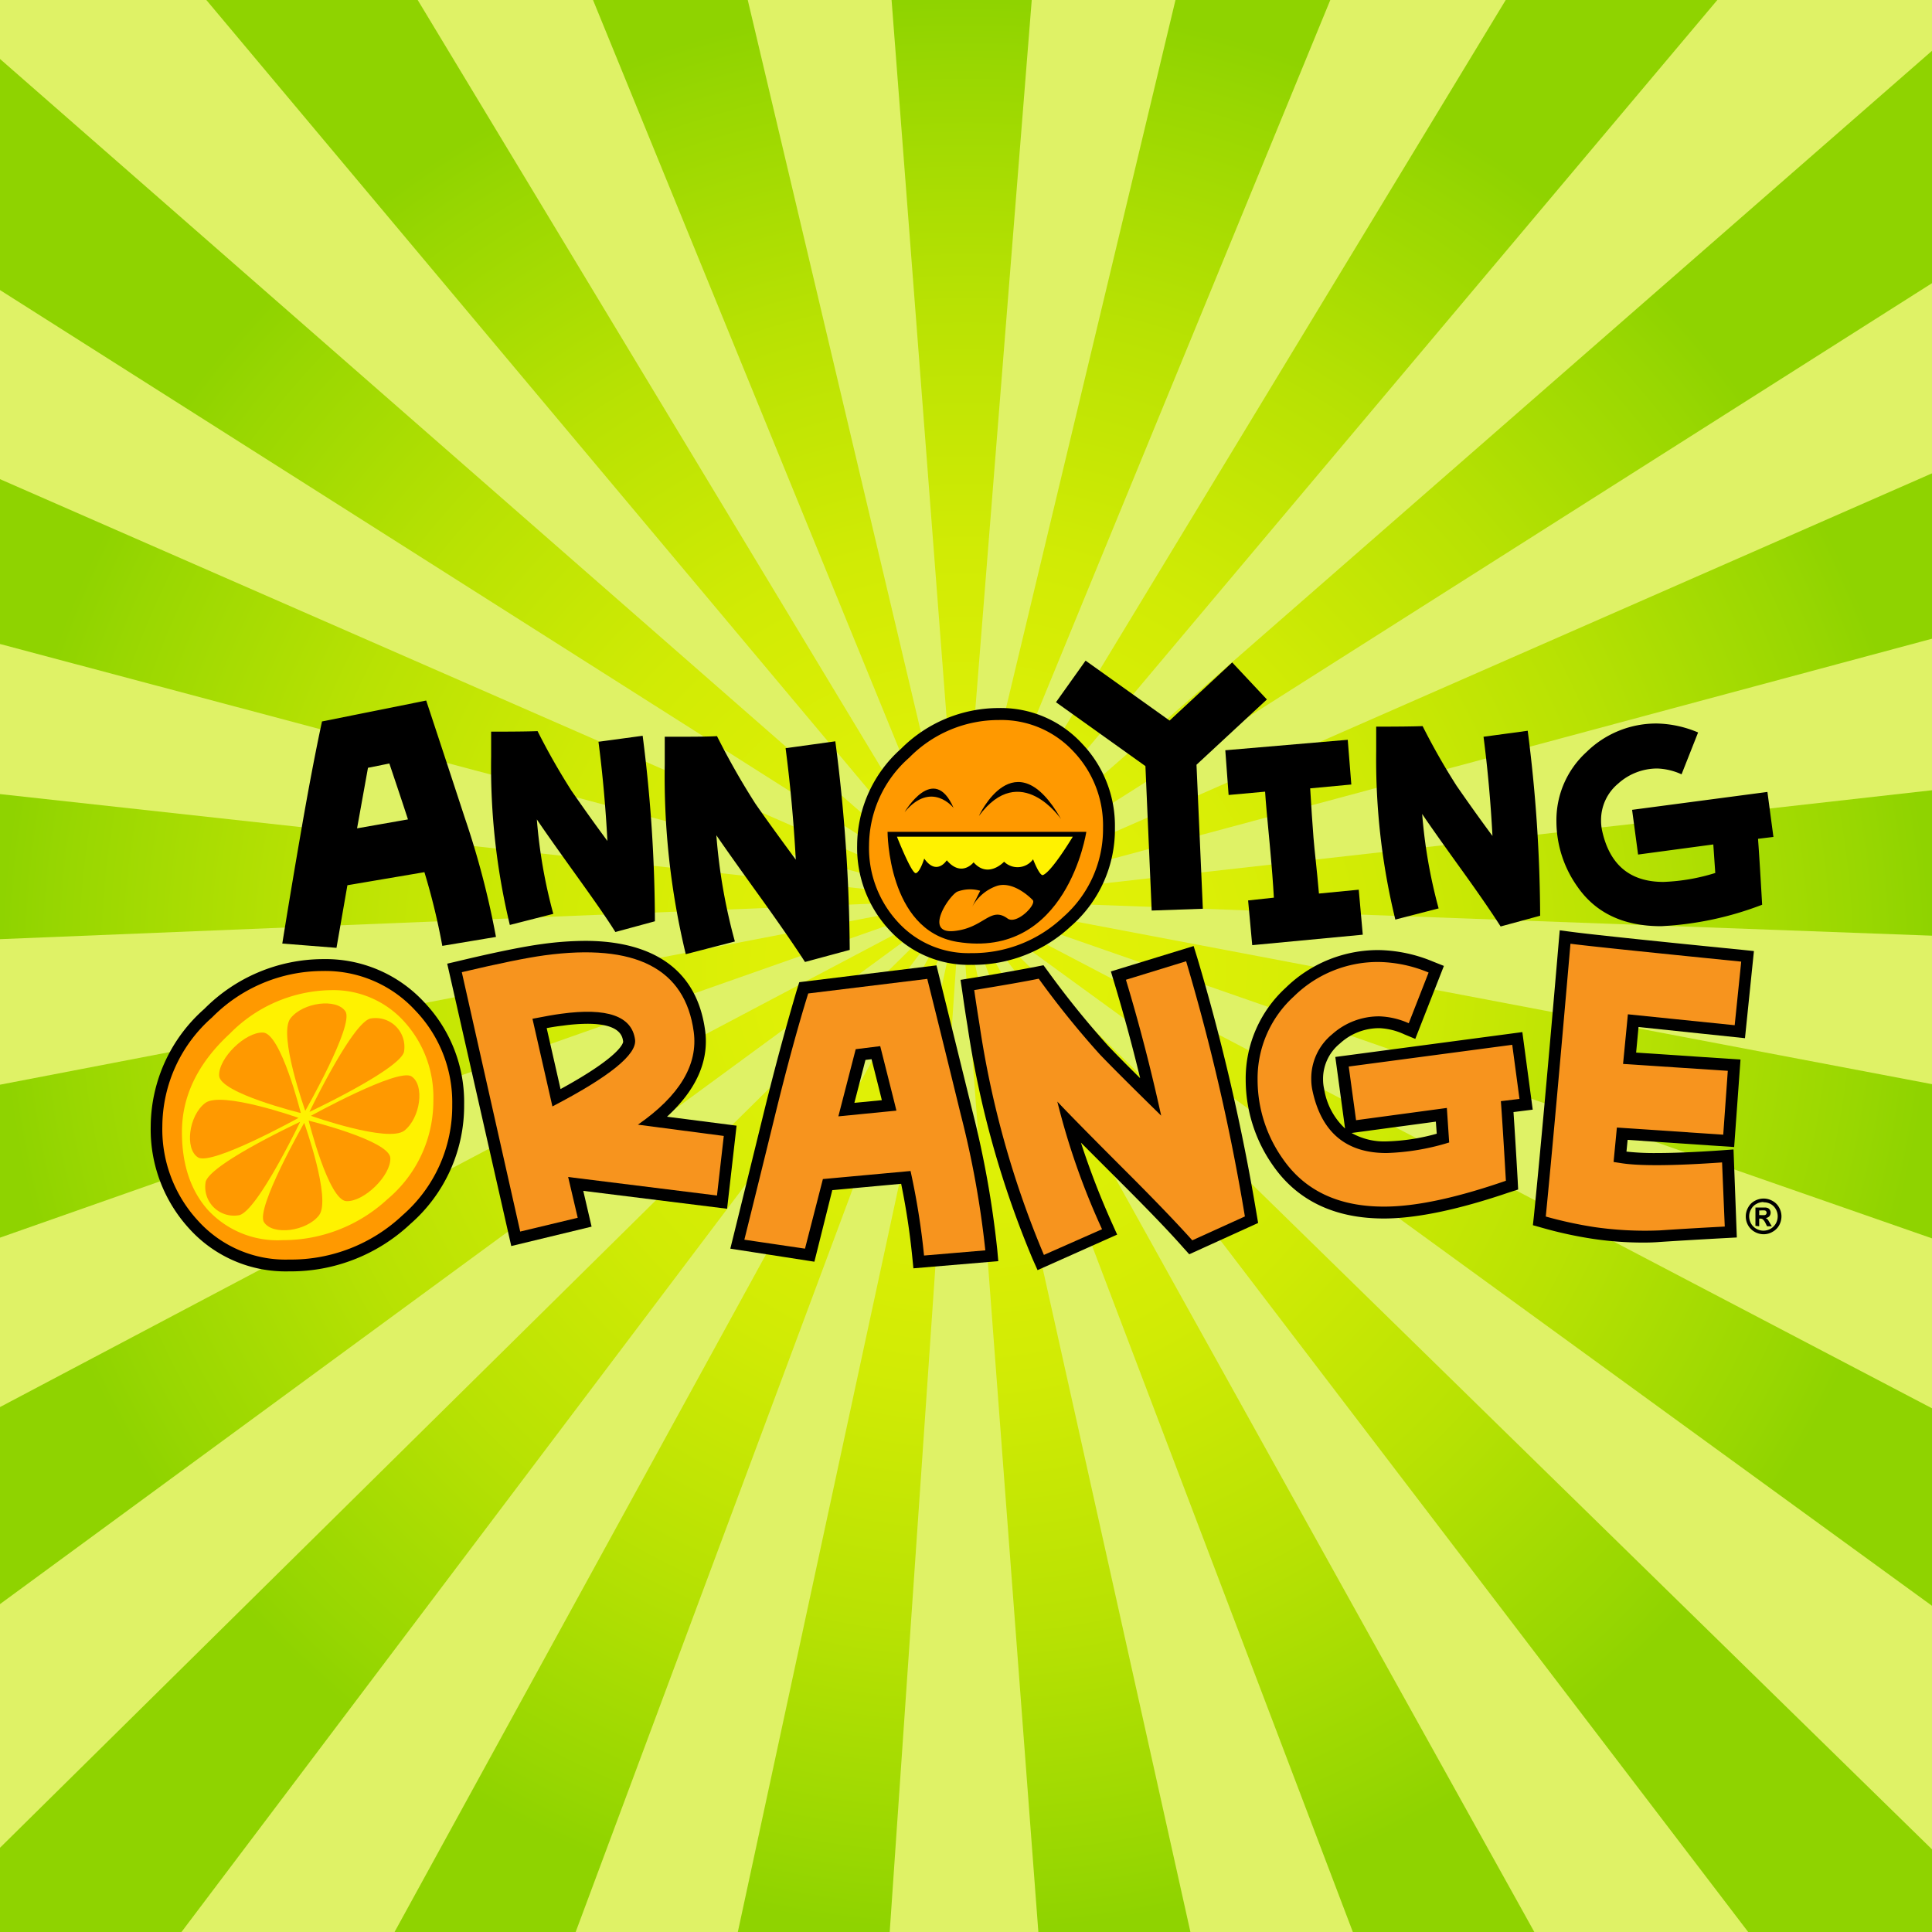
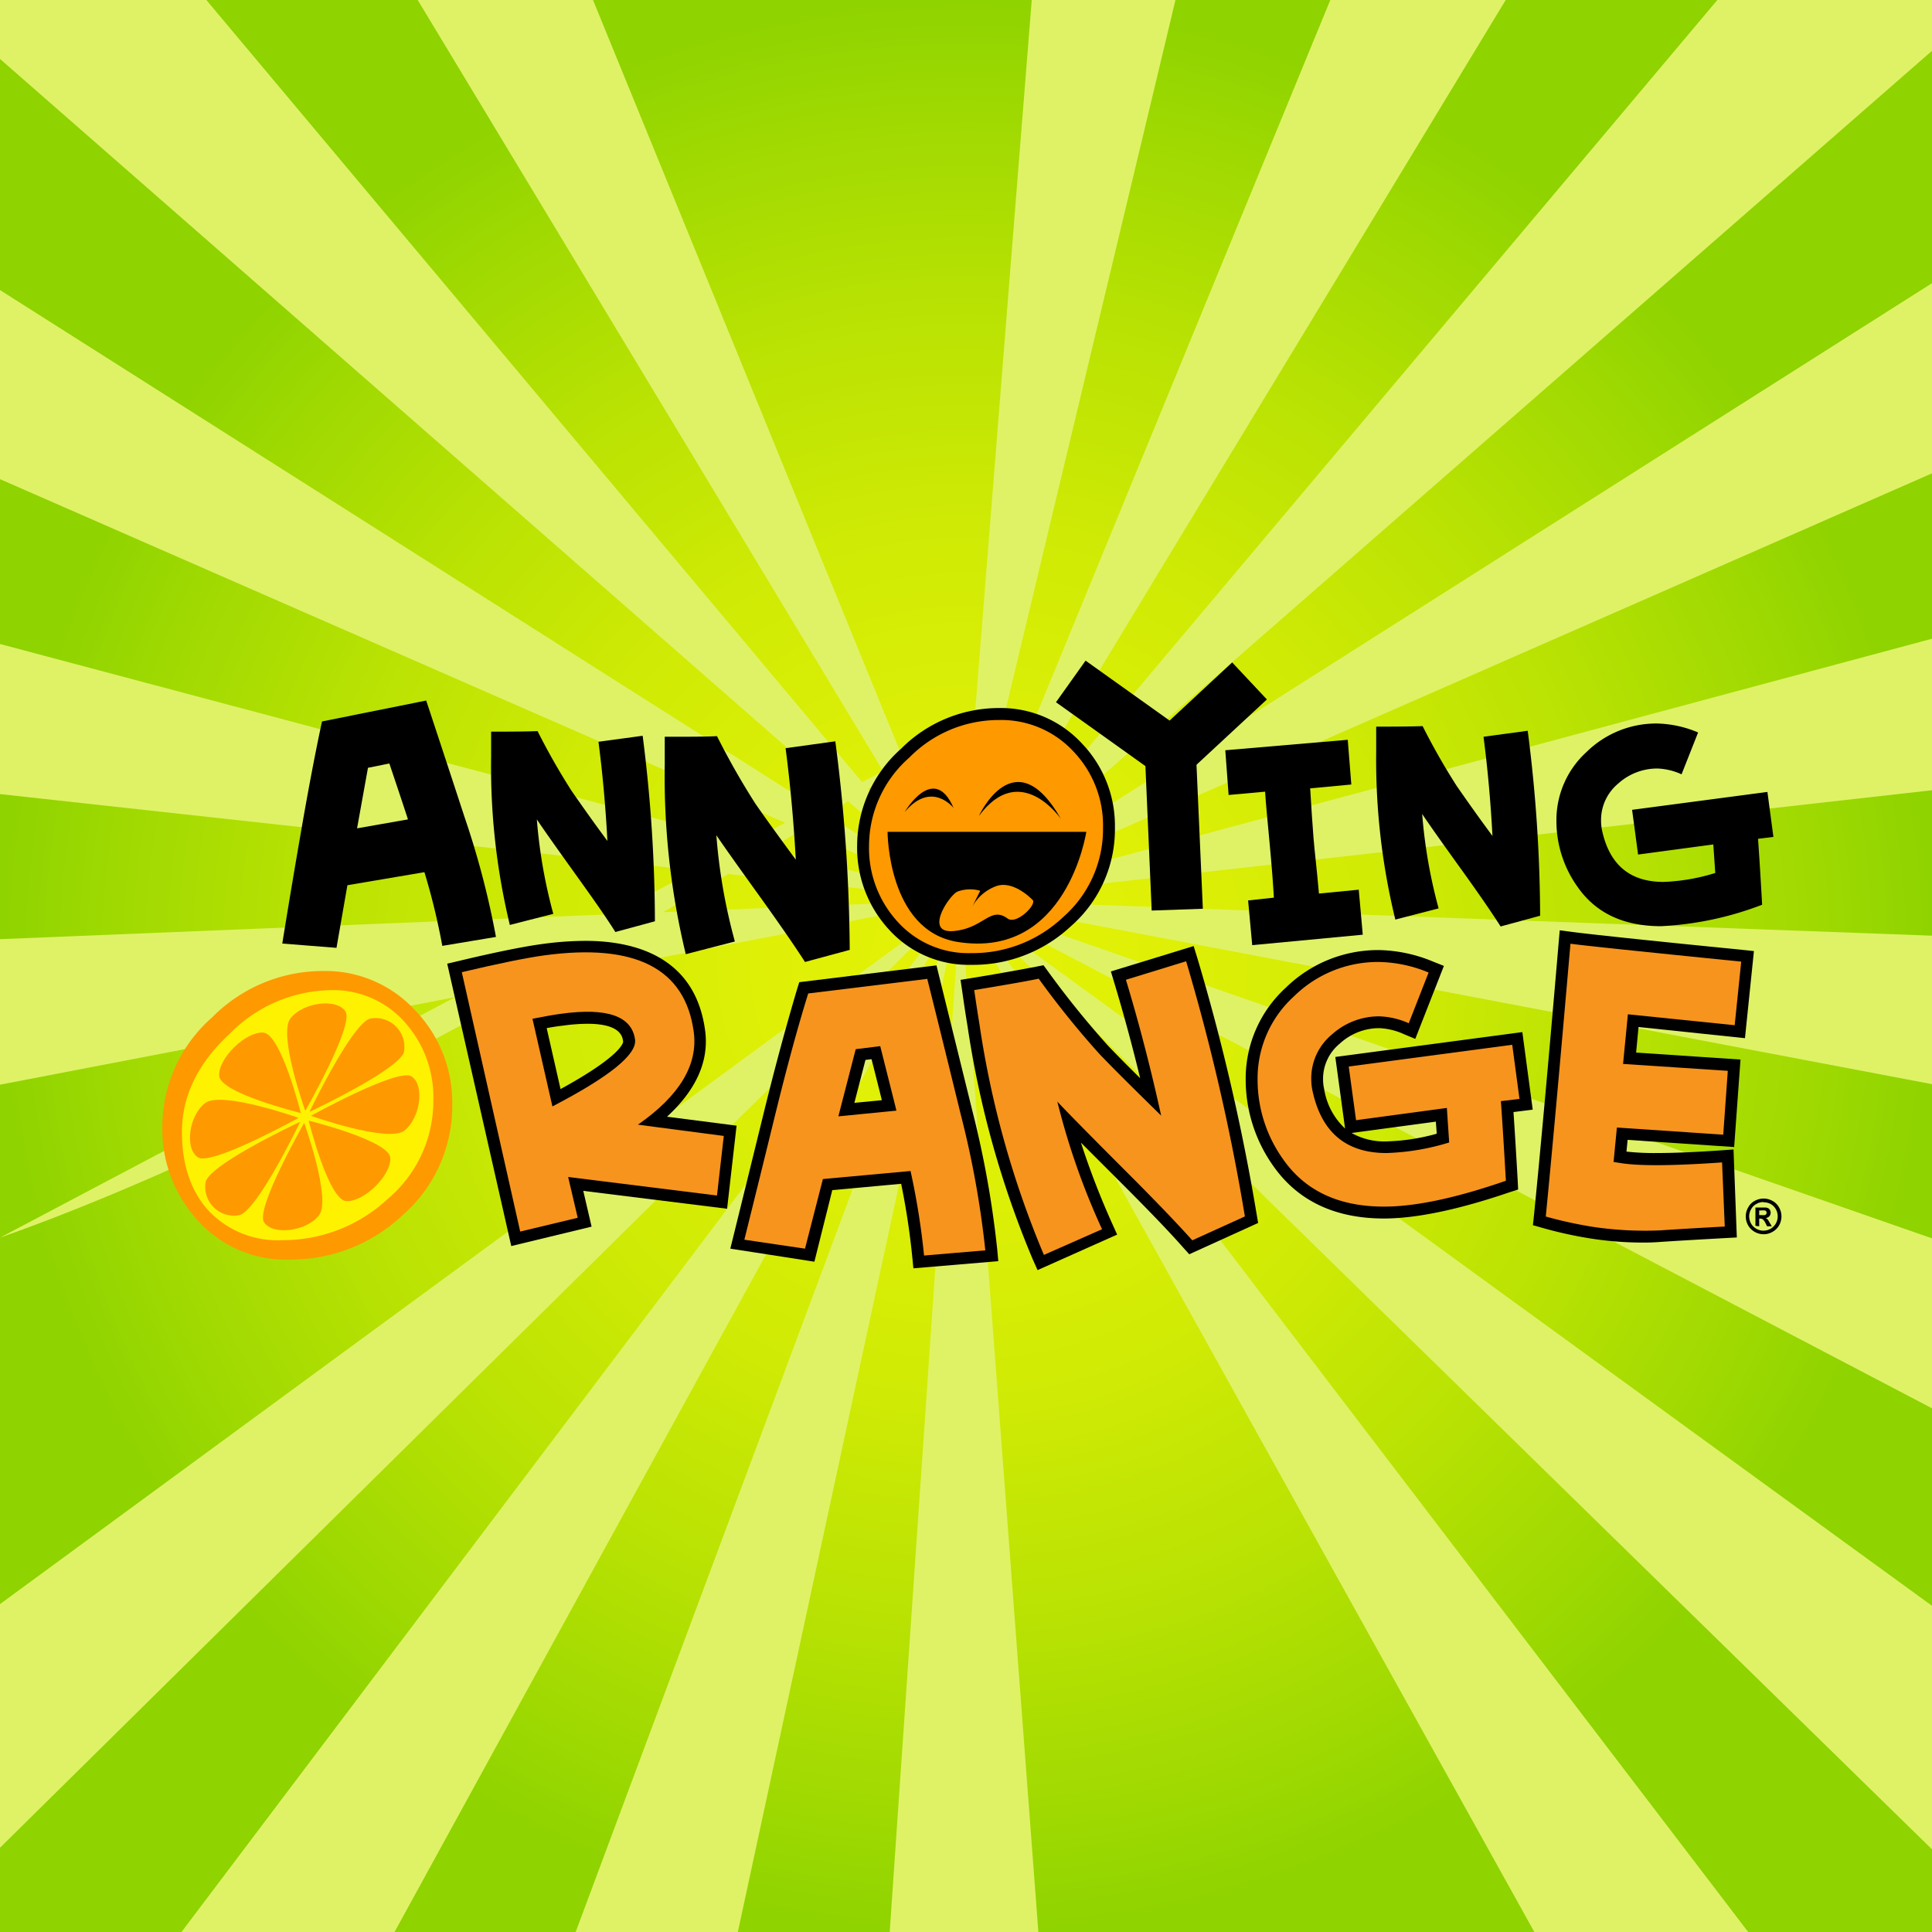
<svg xmlns="http://www.w3.org/2000/svg" viewBox="0 0 216 216">
  <rect x="0" y="0" width="216" height="216" fill="#808080" stroke="none" />
  <defs>
    <style>.a{fill:url(#a);}.b{fill:none;}.c{fill:#dff266;}.d{fill:#f7941e;}.e{fill:#f90;}.f{fill:#fff200;}</style>
    <radialGradient id="a" cx="108" cy="108" r="108" gradientUnits="userSpaceOnUse">
      <stop offset="0" stop-color="#e4f206" />
      <stop offset="0.2" stop-color="#dff006" />
      <stop offset="0.43" stop-color="#d1eb05" />
      <stop offset="0.68" stop-color="#b9e203" />
      <stop offset="0.93" stop-color="#99d701" />
      <stop offset="1" stop-color="#8fd300" />
    </radialGradient>
  </defs>
  <rect class="a" width="216" height="216" />
  <path class="b" d="M107.55,100.69,216,179.53V157.45c-42.61-22.32-108.43-56.79-108.43-56.82L216,138.43V121.21c-46.33-8.81-108.48-20.62-108.5-20.64l108.5,4V88.35L107.44,100.56,216,71.41V52.92L107.42,100.56h0L216,31.66v-26L107.39,100.56,192,0H168.34c-23.63,39-60.95,100.56-60.95,100.56L148.73,0H131.42c-10.4,43.54-24,100.56-24,100.57L115.35,0H99.68l7.71,100.57h0L83.6,0H66.3l41.09,100.56h0L46.7,0H23.07l84.31,100.56h0L0,6.59V32.43l107.38,68.13h0L0,53.57V72l107.36,28.61h0L0,88.78V105l107.32-4.37L0,121.22v17.15c44.78-15.76,107.3-37.76,107.3-37.75L0,157.31v22c37.78-27.71,107.31-78.71,107.32-78.7L0,206.58V216H20.29c26.17-34.68,87.05-115.36,87.06-115.36L44.11,216H64.36l43-115.36L82.49,216h17c3.34-48.63,7.92-115.36,7.92-115.36L116.09,216h17L107.41,100.65s0,0,0,0L151.25,216h20.29c-23.39-42.09-64.09-115.32-64.07-115.32l88,115.32H216v-9.24C188.87,180.23,107.52,100.69,107.55,100.69Z" />
  <path class="c" d="M216,5.68V0H192L107.39,100.56Z" />
  <path class="c" d="M168.34,0H148.73L107.39,100.56S144.71,39,168.34,0Z" />
  <path class="c" d="M216,206.76V179.53L107.55,100.69S188.87,180.23,216,206.76Z" />
-   <polygon class="c" points="107.39 100.56 99.68 0 83.6 0 107.39 100.56 107.39 100.56" />
  <polygon class="c" points="107.39 100.56 66.3 0 46.7 0 107.39 100.56 107.39 100.56" />
  <path class="c" d="M131.42,0H115.35l-8,100.57S121,43.54,131.42,0Z" />
  <path class="c" d="M216,121.21v-16.6l-108.5-4S169.67,112.4,216,121.21Z" />
  <path class="c" d="M107.42,100.56,216,52.92V31.66l-108.6,68.9Z" />
  <path class="c" d="M216,157.45v-19l-108.43-37.8S173.39,135.13,216,157.45Z" />
  <path class="c" d="M216,88.35V71.41L107.44,100.56Z" />
  <path class="c" d="M107.36,100.56,0,72V88.78l107.35,11.78Z" />
  <path class="c" d="M64.36,216H82.49l24.88-115.36Z" />
  <path class="c" d="M99.47,216h16.62l-8.7-115.36S102.81,167.37,99.47,216Z" />
  <path class="c" d="M20.29,216H44.11l63.24-115.36S46.46,181.32,20.29,216Z" />
-   <path class="c" d="M107.41,100.65,133.09,216h18.16L107.42,100.66S107.42,100.67,107.41,100.65Z" />
  <path class="c" d="M171.54,216h23.91l-88-115.32S148.15,173.91,171.54,216Z" />
  <polygon class="c" points="107.38 100.56 0 32.43 0 53.57 107.37 100.56 107.38 100.56" />
  <polygon class="c" points="107.38 100.56 23.07 0 0 0 0 6.59 107.38 100.56 107.38 100.56" />
  <path class="c" d="M0,105v16.27l107.32-20.64Z" />
  <path class="c" d="M0,179.34v27.24L107.32,100.64S37.78,151.63,0,179.34Z" />
-   <path class="c" d="M0,138.37v18.94l107.3-56.69S44.78,122.61,0,138.37Z" />
+   <path class="c" d="M0,138.37l107.3-56.69S44.78,122.61,0,138.37Z" />
  <path d="M183.84,138.92a37.76,37.76,0,0,1-5.78-.42,45.49,45.49,0,0,1-5.61-1.22l-1.07-.3.12-1.11c.68-6.77,1.61-17,2.76-30.48l.12-1.38,1.38.18c1.63.22,8,.91,19,2l1.33.14-1,9.74-11.9-1.25-.27,2.86,11.67.78-.71,9.78-11.91-.8-.13,1.31a27.86,27.86,0,0,0,3.37.16c1.92,0,4.35-.1,7.23-.3l1.37-.1.37,9.84-1.31.07c-2.51.14-5,.28-7.26.43h0C185,138.9,184.41,138.92,183.84,138.92Zm-9.59-3.9c1.38.35,2.79.64,4.21.86a38.53,38.53,0,0,0,7,.35l6-.36-.17-4.49c-2.36.14-4.39.22-6,.22a27.43,27.43,0,0,1-4.25-.26l-2-.31.61-6.38,11.86.79.32-4.48L180,120.18l.8-8.24,11.91,1.25.46-4.46c-8.28-.85-13.78-1.43-16.42-1.74C175.75,119.08,174.9,128.49,174.25,135Z" />
  <path class="d" d="M192.83,137.13q-3.63.19-7.28.43a39.61,39.61,0,0,1-7.29-.37,46.09,46.09,0,0,1-5.44-1.18q1-10.18,2.76-30.5,2.46.33,19.09,2l-.73,7.11L182,113.4l-.54,5.55,11.71.77-.51,7.14-11.89-.8-.37,3.85.77.12q3.09.51,11.36-.07Z" />
  <path d="M154.72,136.23c-5.5,0-9.67-2-12.39-5.91a16.69,16.69,0,0,1-3.06-9.58,13.76,13.76,0,0,1,4.47-10.3,14.76,14.76,0,0,1,10.46-4.22,16.46,16.46,0,0,1,6,1.28l1.23.49-3.2,8.16-1.25-.52a7.36,7.36,0,0,0-2.75-.68,6.47,6.47,0,0,0-4.43,1.72,5.08,5.08,0,0,0-1.88,4,4.83,4.83,0,0,0,.12,1.08,7.69,7.69,0,0,0,2.34,4.42l-1.09-8,20.91-2.78,1.16,8.67-2.15.27c.13,1.91.29,4.48.47,7.66l.05,1-1,.32C163.1,135.23,158.36,136.23,154.72,136.23Zm-.52-27.36a12.06,12.06,0,0,0-8.63,3.49,11.06,11.06,0,0,0-3.64,8.38,14.11,14.11,0,0,0,2.58,8.07c2.22,3.2,5.56,4.76,10.21,4.76A41.27,41.27,0,0,0,167,131.08c-.2-3.42-.36-6.07-.5-7.87l-.09-1.26,2-.25-.46-3.38-15.64,2.08.45,3.37L163,122.39l.43,6.34-1,.29a27.75,27.75,0,0,1-7.37,1.24c-5.11,0-8.42-2.75-9.56-7.95a7.81,7.81,0,0,1,2.6-7.64,9.19,9.19,0,0,1,6.18-2.37,8.41,8.41,0,0,1,2.5.41l1.25-3.19A12.68,12.68,0,0,0,154.2,108.87Zm-3.09,17.8a7.42,7.42,0,0,0,3.91.94,23,23,0,0,0,5.61-.86l-.1-1.35Z" />
  <path class="d" d="M169.88,122.86l-2.08.25q.22,3,.56,8.9-8.37,2.9-13.64,2.89-7.6,0-11.3-5.34a15.3,15.3,0,0,1-2.82-8.82,12.39,12.39,0,0,1,4.06-9.34,13.38,13.38,0,0,1,9.54-3.85,15.12,15.12,0,0,1,5.52,1.18l-2.22,5.67a8.72,8.72,0,0,0-3.26-.77,7.84,7.84,0,0,0-5.3,2,6.36,6.36,0,0,0-2.34,5,6.19,6.19,0,0,0,.15,1.37q1.51,6.92,8.27,6.91a26.31,26.31,0,0,0,7-1.18l-.26-3.86-10.15,1.37-.82-6,18.28-2.43Z" />
  <path d="M116,142l-.54-1.21a108,108,0,0,1-7.29-26.07c-.2-1.2-.39-2.47-.59-3.88l-.19-1.29,1.29-.21c3.37-.55,5.78-1,7.15-1.26l.83-.17.5.68a100.91,100.91,0,0,0,6.73,8.33c.75.79,1.93,2,3.58,3.62-.88-3.64-1.85-7.21-2.89-10.66l-.38-1.27,9.25-2.84.39,1.26a236,236,0,0,1,6.65,28.7l.17,1-7.7,3.5-.65-.72c-1.76-2-4.27-4.58-7.46-7.76-1.51-1.51-2.84-2.84-4-4a89.51,89.51,0,0,0,3.5,9.06l.55,1.22Zm-5.61-30.25c.13.89.26,1.73.4,2.54a107.26,107.26,0,0,0,6.58,24.21l4.06-1.79a80,80,0,0,1-4.51-13.29l-1.15-4.87,3.41,3.66c1.27,1.36,3.81,3.94,7.55,7.67,2.84,2.85,5.16,5.24,6.9,7.14l4.06-1.84a235.57,235.57,0,0,0-6-26.09l-4.2,1.29c1.33,4.52,2.53,9.23,3.58,14l1,4.35-3.18-3.12c-3.44-3.36-5.7-5.62-6.9-6.89a99.93,99.93,0,0,1-6.43-7.89C114.3,111.07,112.58,111.37,110.39,111.74Z" />
  <path class="d" d="M139.18,136l-5.88,2.67q-2.69-3-7.51-7.81-5.66-5.66-7.58-7.7a80.46,80.46,0,0,0,5,14.27l-6.5,2.87a106.11,106.11,0,0,1-7.2-25.75c-.2-1.23-.4-2.52-.59-3.86q5.13-.84,7.21-1.27a99.9,99.9,0,0,0,6.82,8.45q1.8,1.89,6.87,6.86-1.72-7.84-3.94-15.19l6.73-2.07A234.78,234.78,0,0,1,139.18,136Z" />
  <path d="M55.45,104.75l-6,1a73.65,73.65,0,0,0-2-8.24l-8.61,1.46-1.22,7-6.06-.48q1-6.2,2.08-12.43Q34.92,85.67,36,80.66l11.65-2.34q2.16,6.53,4.31,13.1A95,95,0,0,1,55.45,104.75ZM45.61,91.61c-.22-.69-.91-2.78-2.08-6.25l-2.39.48-1.22,6.77Z" />
  <path d="M73.22,103l-4.42,1.2c-1-1.6-2.48-3.7-4.36-6.32-2.21-3.08-3.68-5.16-4.42-6.27a57.09,57.09,0,0,0,1.84,10.56L57,103.41a75.45,75.45,0,0,1-2.09-18.84c0-.89,0-1.81,0-2.77q3.69,0,5.19-.06a75.23,75.23,0,0,0,3.81,6.69c.7,1,2,2.89,4,5.59q-.3-5.68-1-11.09l4.94-.67A165.09,165.09,0,0,1,73.22,103Z" />
  <path d="M95,106.2l-5,1.35q-1.74-2.7-4.91-7.12-3.73-5.18-5-7.05a62.91,62.91,0,0,0,2.07,11.88l-5.49,1.42a84.59,84.59,0,0,1-2.35-21.2c0-1,0-2,0-3.11,2.77,0,4.71,0,5.84-.07a84,84,0,0,0,4.28,7.53c.79,1.15,2.29,3.24,4.53,6.28q-.35-6.39-1.14-12.46l5.56-.77A187.29,187.29,0,0,1,95,106.2Z" />
  <path d="M141.64,78.2l-7.87,7.3.71,16.1-5.72.2-.7-16.15-10-7.14,3.31-4.65,9.39,6.7,7-6.5Z" />
  <path d="M152.36,104.5,140,105.67l-.46-5,2.88-.31c-.08-1.48-.23-3.45-.46-5.93-.28-2.92-.46-4.9-.52-5.92l-4.08.37-.37-5,13.69-1.17.4,5-4.6.43c.13,2.16.25,4,.37,5.51s.37,3.47.61,6.25l4.45-.43Z" />
  <path d="M172.19,102.38l-4.42,1.2q-1.53-2.4-4.36-6.33C161.2,94.18,159.73,92.1,159,91a57.09,57.09,0,0,0,1.84,10.56L156,102.81A75.48,75.48,0,0,1,153.86,84q0-1.32,0-2.76,3.69,0,5.19-.06a75.23,75.23,0,0,0,3.81,6.69c.7,1,2,2.89,4,5.59q-.3-5.69-1-11.09l4.94-.67A165,165,0,0,1,172.19,102.38Z" />
  <path d="M198.27,93.57l-1.72.21q.18,2.46.46,7.37a36.44,36.44,0,0,1-11.3,2.4q-6.3,0-9.36-4.43a12.64,12.64,0,0,1-2.34-7.3,10.29,10.29,0,0,1,3.36-7.74,11.12,11.12,0,0,1,7.91-3.19,12.39,12.39,0,0,1,4.57,1L188,86.57a7.12,7.12,0,0,0-2.7-.65,6.52,6.52,0,0,0-4.39,1.69A5.29,5.29,0,0,0,179,91.74a5.38,5.38,0,0,0,.12,1.14q1.26,5.72,6.85,5.72a22,22,0,0,0,5.8-1l-.22-3.19-8.41,1.13-.67-5,15.13-2Z" />
  <path d="M102.12,141.8l-.13-1.3a80.24,80.24,0,0,0-1.24-8.15l-7.7.71-2,8-9.4-1.46.35-1.41q1.7-6.89,3.4-13.82C86.72,119,88,114.35,89.1,110.64l.26-.83,15.34-1.88.28,1.14q1.86,7.53,3.73,15.12a109.57,109.57,0,0,1,2.78,15.48l.12,1.33Zm.73-12.31.25,1.15c.62,2.82,1.08,5.61,1.4,8.29l4.21-.35a111.79,111.79,0,0,0-2.58-13.76q-1.72-7-3.44-14L91.4,112.24c-1.05,3.52-2.22,7.82-3.47,12.81q-1.53,6.22-3.05,12.41l4.15.65,1.91-7.52ZM92,126.32l2.65-10.23,4.79-.59.29,1.13c1,3.91,1.61,6.41,1.81,7.23l.35,1.48Zm4.76-7.82-1.24,4.8,3.07-.3c-.26-1.07-.65-2.61-1.15-4.58Z" />
  <path class="d" d="M110.16,139.79l-6.85.58a81.81,81.81,0,0,0-1.51-9.45l-9.8.9-2,7.78-6.78-1q1.71-6.88,3.41-13.82,2-8.16,3.73-13.71l13.31-1.63q1.88,7.53,3.73,15.11A105.62,105.62,0,0,1,110.16,139.79Zm-9.94-15.62c-.19-.8-.8-3.2-1.81-7.21l-2.74.34-1.94,7.51Z" />
  <path d="M57.16,139.31,50,107.74l1.28-.3c4.18-1,7.33-1.63,9.36-1.9a36.27,36.27,0,0,1,4.79-.35c5.5,0,12.28,1.74,13.4,10,.47,3.43-1,6.67-4.26,9.66l7.78,1-1.06,9.29-16.08-2,.93,4Zm-3.95-29.59,5.95,26.38,3.83-.91-1.2-5.13L79,132.2l.47-4-11.74-1.51,2.84-2c4.26-3,6.12-5.94,5.68-9.13-.71-5.26-4.13-7.72-10.77-7.72a32.87,32.87,0,0,0-4.44.33C59.3,108.4,56.67,108.93,53.21,109.72Zm7.63,16-2.9-12.81,1.34-.27c1.38-.27,2.49-.46,3.28-.57a24.13,24.13,0,0,1,3.11-.23c5,0,6.38,2.32,6.64,4.27.23,1.68-.77,4-9.94,8.82Zm.29-10.73,1.54,6.77c6.93-3.79,7-5.24,7-5.3-.07-.54-.26-2-4-2a20.46,20.46,0,0,0-2.75.21C62.45,114.72,61.85,114.81,61.13,114.94Z" />
  <path class="d" d="M80.92,127l-.76,6.66-16.64-2.07,1.07,4.56-6.43,1.54-6.53-29q6.23-1.47,9.23-1.88,15.26-2.07,16.7,8.54.75,5.53-6.24,10.39ZM71,116.23q-.54-3.95-8.26-2.89c-.77.1-1.84.29-3.21.56l2.23,9.8Q71.33,118.72,71,116.23Z" />
  <path d="M197.16,134a2,2,0,0,1,1,.26,1.79,1.79,0,0,1,.74.73,2,2,0,0,1,.27,1,2.09,2.09,0,0,1-.26,1,1.86,1.86,0,0,1-.74.73,1.94,1.94,0,0,1-1,.27,2,2,0,0,1-1-.27,1.9,1.9,0,0,1-.73-.73,2,2,0,0,1-.26-1,2,2,0,0,1,.27-1,1.77,1.77,0,0,1,.73-.73A2.05,2.05,0,0,1,197.16,134Zm0,.39a1.58,1.58,0,0,0-.79.21,1.4,1.4,0,0,0-.59.59,1.53,1.53,0,0,0-.22.8,1.65,1.65,0,0,0,.21.8,1.59,1.59,0,0,0,.59.59,1.61,1.61,0,0,0,1.59,0,1.59,1.59,0,0,0,.59-.59,1.65,1.65,0,0,0,.21-.8,1.62,1.62,0,0,0-.21-.8,1.48,1.48,0,0,0-.6-.59A1.58,1.58,0,0,0,197.17,134.42Zm-.9,2.66V135h1.1a.88.88,0,0,1,.33.08.67.67,0,0,1,.2.21.64.64,0,0,1-.07.69.69.69,0,0,1-.42.2.37.37,0,0,1,.14.08.8.8,0,0,1,.15.16l.15.26.25.42h-.53l-.17-.34a1.36,1.36,0,0,0-.3-.43.48.48,0,0,0-.29-.09h-.12v.86Zm.42-1.2h.18a3.63,3.63,0,0,0,.46,0,.36.36,0,0,0,.14-.1.34.34,0,0,0,.05-.17.27.27,0,0,0-.05-.15.24.24,0,0,0-.14-.1,2.12,2.12,0,0,0-.46,0h-.18Z" />
-   <path d="M32.31,142.14a14.52,14.52,0,0,1-11.13-4.75,16.43,16.43,0,0,1-4.33-11.49,17.63,17.63,0,0,1,6-13.11,18.75,18.75,0,0,1,13.27-5.56A15,15,0,0,1,47.38,112a16.16,16.16,0,0,1,4.51,11.49,17.52,17.52,0,0,1-6,13.34A19.53,19.53,0,0,1,32.31,142.14Zm3.79-32.25a16,16,0,0,0-11.44,4.82c-3.47,3.29-5.15,7-5.15,11.19a13.65,13.65,0,0,0,3.62,9.69,11.78,11.78,0,0,0,9.18,3.9,16.72,16.72,0,0,0,11.79-4.6,14.77,14.77,0,0,0,5.13-11.38,13.38,13.38,0,0,0-3.78-9.67A12.24,12.24,0,0,0,36.1,109.89Z" />
  <path class="e" d="M50.56,123.51A16.18,16.18,0,0,1,45,135.87a18.17,18.17,0,0,1-12.69,4.95,13.17,13.17,0,0,1-10.16-4.33,15.06,15.06,0,0,1-4-10.59,16.3,16.3,0,0,1,5.56-12.15,17.41,17.41,0,0,1,12.36-5.19,13.64,13.64,0,0,1,10.32,4.37A14.82,14.82,0,0,1,50.56,123.51Z" />
  <path class="f" d="M48.45,123a12.57,12.57,0,0,0-3.2-8.72A10.67,10.67,0,0,0,37,110.7a16.16,16.16,0,0,0-11.31,4.87q-5.35,4.94-5.35,11c0,3.66,1,6.55,2.89,8.69a10.6,10.6,0,0,0,8.36,3.39,17.17,17.17,0,0,0,11.74-4.59A14.34,14.34,0,0,0,48.45,123Z" />
  <path class="e" d="M45.16,117.63c-.61,2-10.56,6.68-10.56,6.68s4.71-9.83,6.78-10.43A3.22,3.22,0,0,1,45.16,117.63Z" />
  <path class="e" d="M45.2,126.41c-1.82,1.39-10.44-1.66-10.44-1.66s9.73-5.38,11.24-4.41S47,125,45.2,126.41Z" />
  <path class="e" d="M38.73,134.29c-2-.08-4.22-9-4.22-9s9.05,2.23,9.13,4.18S40.71,134.37,38.73,134.29Z" />
  <path class="e" d="M29.52,136.65c-1-1.5,4.49-11.11,4.49-11.11s3.06,8.52,1.66,10.33S30.49,138.15,29.52,136.65Z" />
  <path class="e" d="M23,132.11c.61-2.05,10.56-6.69,10.56-6.69s-4.71,9.83-6.78,10.43A3.21,3.21,0,0,1,23,132.11Z" />
  <path class="e" d="M22.94,123.32c1.83-1.39,10.44,1.66,10.44,1.66s-9.72,5.38-11.24,4.42S21.11,124.71,22.94,123.32Z" />
  <path class="e" d="M29.41,115.44c2,.08,4.22,9,4.22,9s-9.05-2.22-9.13-4.18S27.43,115.36,29.41,115.44Z" />
  <path class="e" d="M38.62,113.08c1,1.51-4.49,11.11-4.49,11.11s-3.06-8.52-1.66-10.33S37.65,111.58,38.62,113.08Z" />
  <path d="M108.58,107.87a12,12,0,0,1-9.18-3.93,13.49,13.49,0,0,1-3.57-9.45,14.54,14.54,0,0,1,4.91-10.78,15.44,15.44,0,0,1,10.9-4.55,12.33,12.33,0,0,1,9.3,3.94,13.31,13.31,0,0,1,3.71,9.46,14.37,14.37,0,0,1-4.93,11A16,16,0,0,1,108.58,107.87Zm3.06-26.06a12.67,12.67,0,0,0-9.07,3.83,11.77,11.77,0,0,0-4.08,8.85,10.84,10.84,0,0,0,2.86,7.66,9.31,9.31,0,0,0,7.23,3.06,13.3,13.3,0,0,0,9.35-3.64,11.71,11.71,0,0,0,4.06-9,10.56,10.56,0,0,0-3-7.63A9.64,9.64,0,0,0,111.64,81.81Z" />
  <path class="e" d="M123.32,92.56a13.08,13.08,0,0,1-4.49,10,14.71,14.71,0,0,1-10.25,4,10.65,10.65,0,0,1-8.21-3.49,12.18,12.18,0,0,1-3.21-8.56,13.15,13.15,0,0,1,4.5-9.81,14,14,0,0,1,10-4.2A11,11,0,0,1,120,84,12,12,0,0,1,123.32,92.56Z" />
  <path d="M101.14,90.79s3.26-5.58,5.47-.46C106.61,90.33,104.16,87.19,101.14,90.79Z" />
  <path d="M109.44,91.23s4-8.78,9.19.35C118.63,91.58,114.09,84.94,109.44,91.23Z" />
  <path d="M99.23,93h22.22S119.31,107.31,107,105.3C99.23,104,99.23,93,99.23,93Z" />
-   <path class="f" d="M100.28,93.54h19.66s-2.33,3.89-3.33,4.29c-.38.15-1.11-1.76-1.11-1.76a2.15,2.15,0,0,1-3.24.27s-1.78,1.93-3.41.07c0,0-1.34,1.72-3-.23,0,0-1.12,1.79-2.52-.19,0,0-.46,1.51-.93,1.63S100.28,93.54,100.28,93.54Z" />
  <path class="e" d="M115.43,100.6s-2-2.13-3.93-1.57a5,5,0,0,0-2.81,2.36l.9-1.8a4.06,4.06,0,0,0-2.59.11c-1,.57-3.71,4.72-.34,4.39s4.06-2.82,6-1.39C113.69,103.41,116,101.05,115.43,100.6Z" />
</svg>